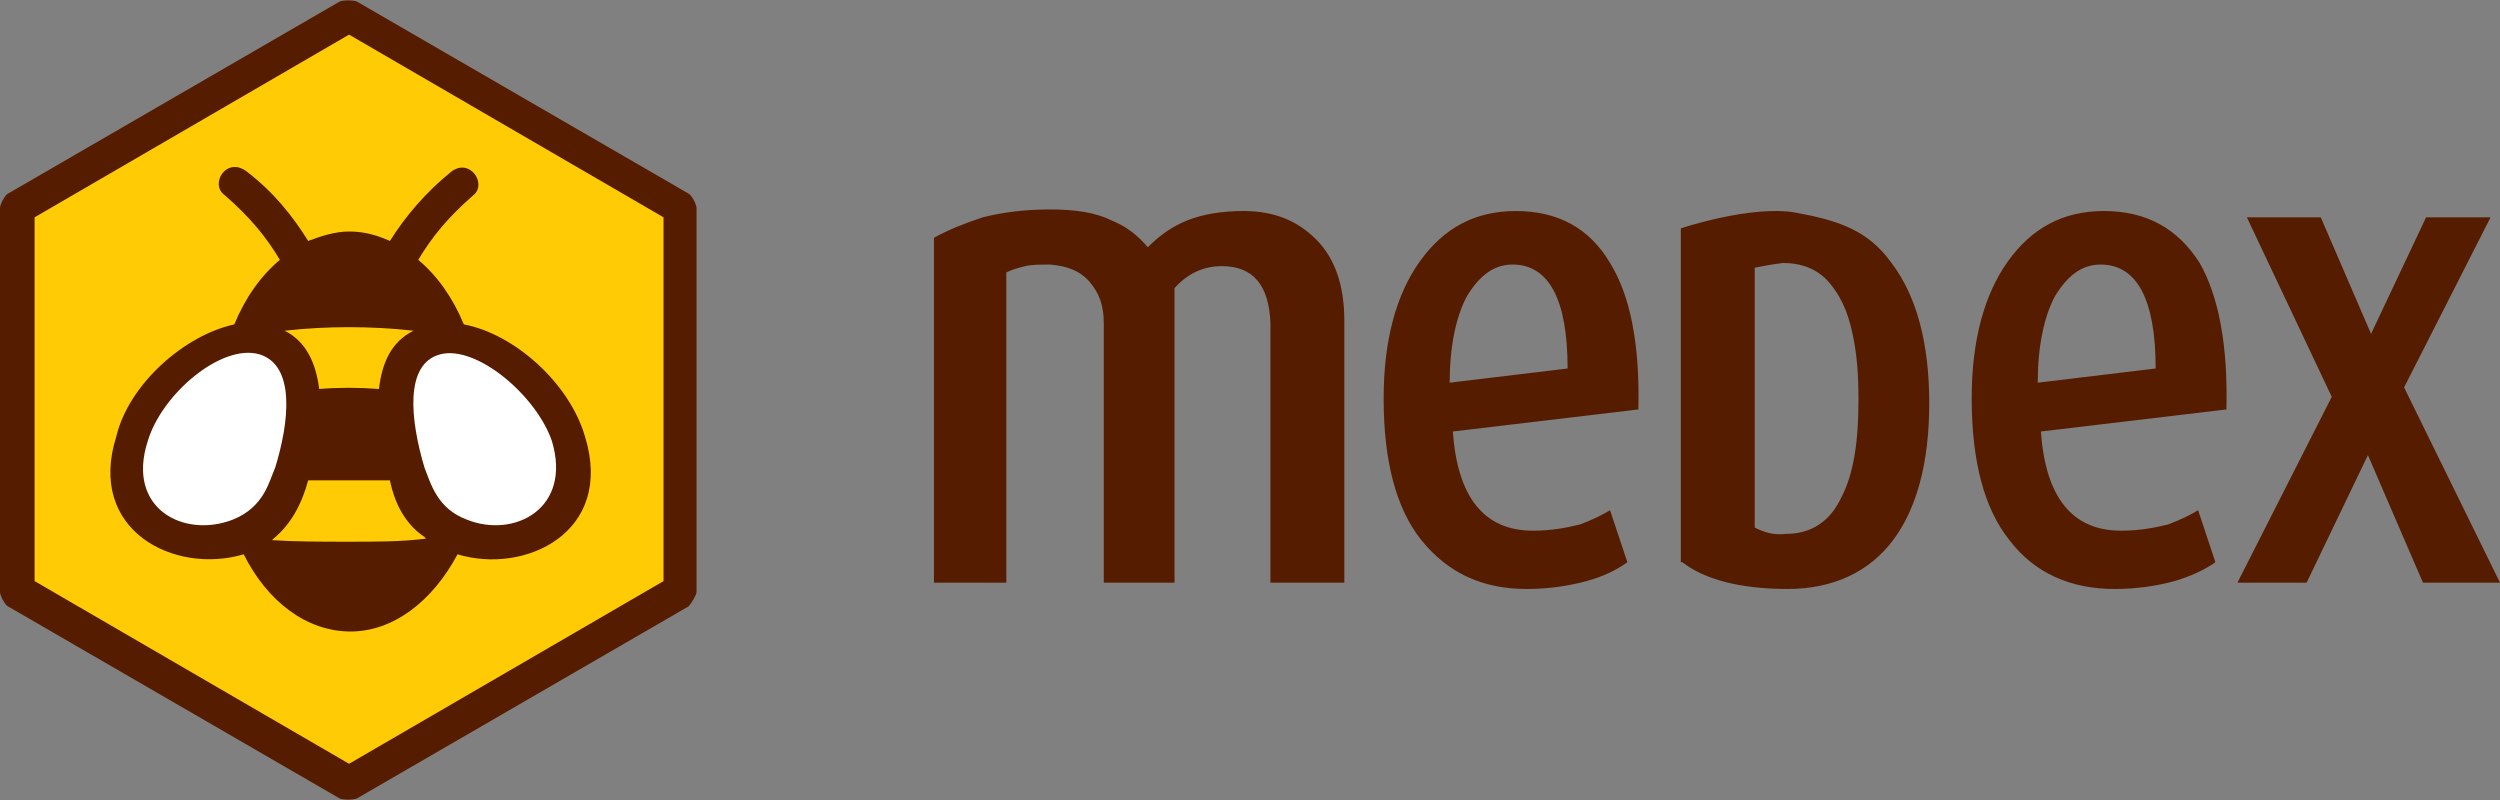
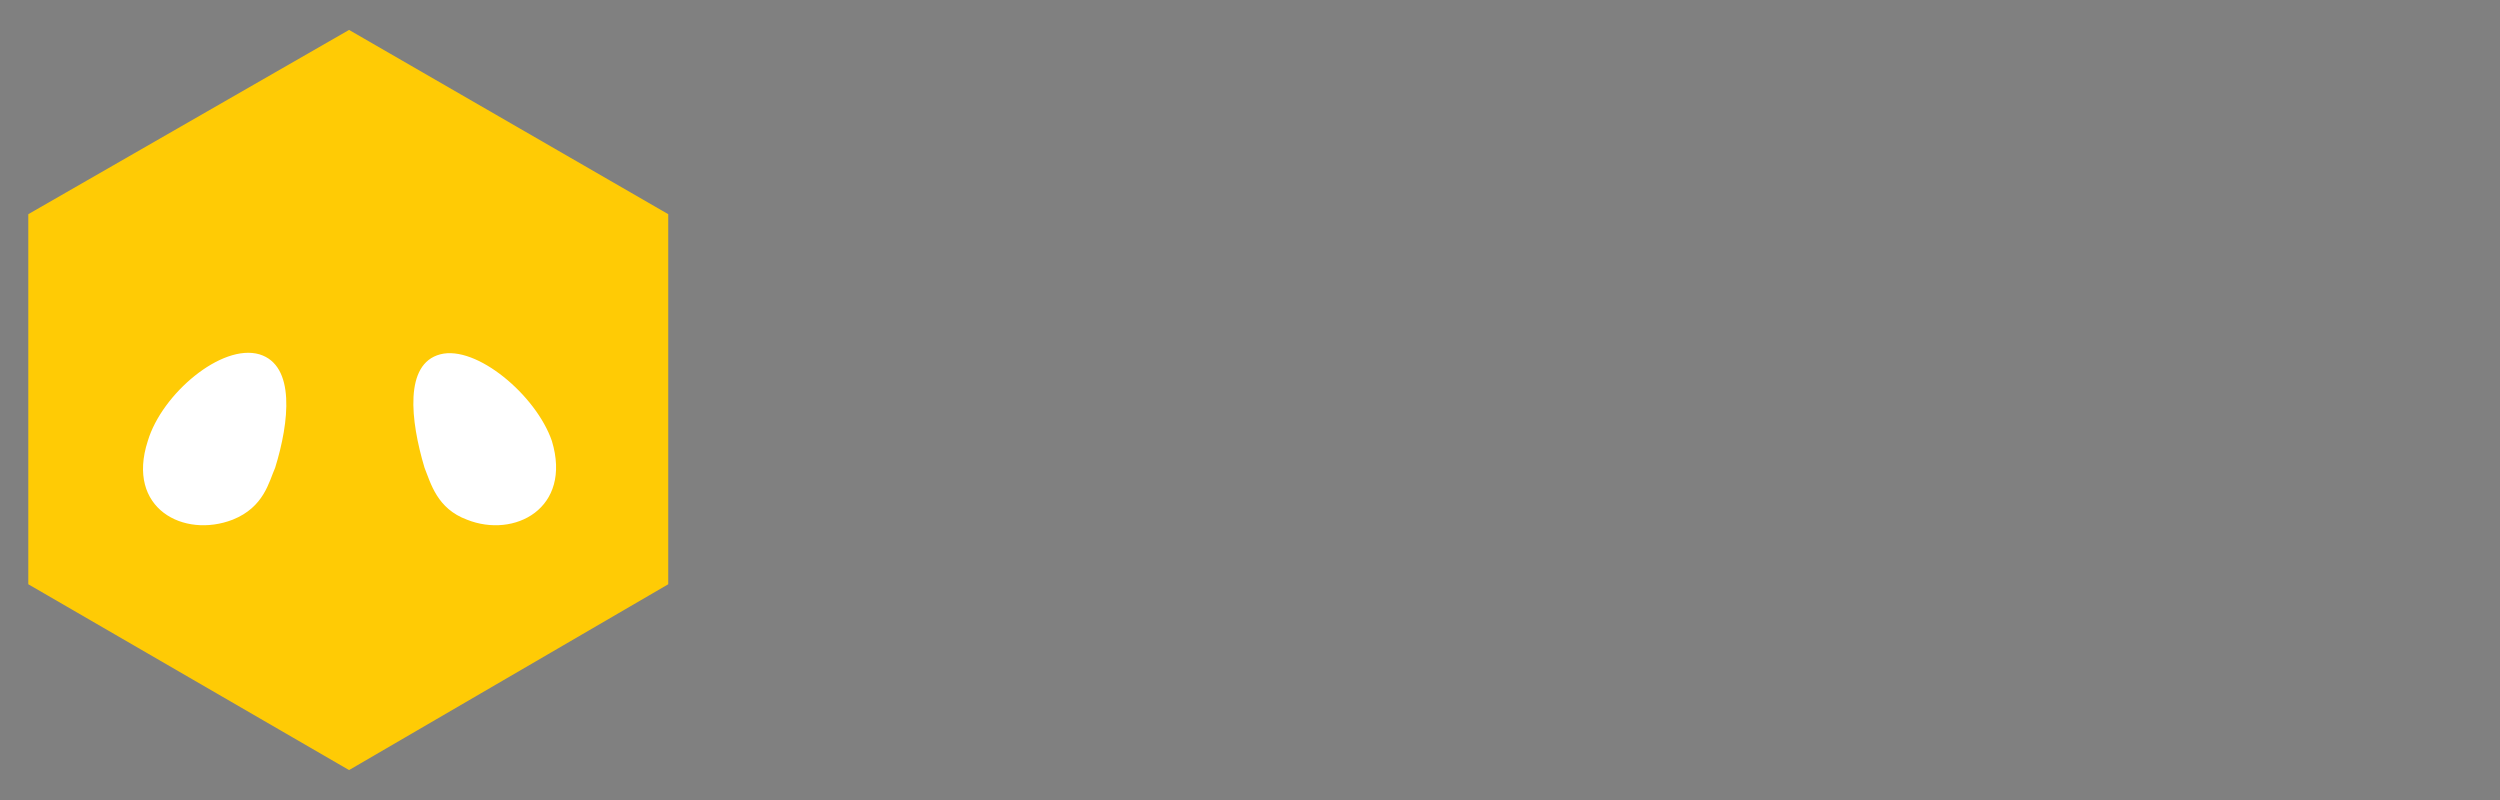
<svg xmlns="http://www.w3.org/2000/svg" width="125" height="40" viewBox="0 0 125 40" fill="none">
  <rect x="0" y="0" width="125" height="40" fill="#808080" stroke="none" />
  <path d="M33.412 29.213L17.453 38.504L1.415 29.213V10.709L17.453 1.496L33.412 10.709V29.213Z" fill="#FFCB05" />
-   <path d="M17.846 39.921C17.689 40 17.138 40 16.981 39.921L0.393 30.315C0.236 30.236 0 29.764 0 29.606V10.393C0 10.236 0.236 9.764 0.393 9.685L16.981 0.079C17.138 -0 17.689 -0 17.846 0.079L34.434 9.685C34.591 9.764 34.827 10.236 34.827 10.393V29.606C34.827 29.764 34.513 30.236 34.434 30.315L17.846 39.921ZM17.453 38.189L33.176 29.055V10.866L17.453 1.732L1.73 10.866V29.055L17.453 38.189Z" fill="#551C00" />
-   <path d="M19.497 24.015C18.789 24.015 18.16 24.015 17.453 24.015C16.745 24.015 16.116 24.015 15.409 24.015C15.094 25.197 14.544 26.22 13.679 26.929L13.601 27.008C14.78 27.086 16.116 27.086 17.453 27.086C18.789 27.086 20.126 27.086 21.305 26.929L21.226 26.85C20.283 26.22 19.733 25.197 19.497 24.015ZM15.959 19.449C16.902 19.37 17.924 19.37 18.947 19.449C19.104 18.11 19.576 17.086 20.676 16.535C18.553 16.299 16.352 16.299 14.23 16.535C15.33 17.086 15.802 18.189 15.959 19.449ZM11.714 16.22C12.264 14.882 13.05 13.779 13.994 12.992C13.286 11.811 12.5 10.866 11.242 9.764C10.456 9.212 11.321 7.795 12.343 8.582C13.679 9.606 14.623 10.787 15.409 12.047C16.038 11.811 16.745 11.575 17.453 11.575C18.16 11.575 18.789 11.732 19.497 12.047C20.283 10.787 21.305 9.606 22.563 8.582C23.506 7.874 24.371 9.212 23.663 9.764C22.406 10.866 21.619 11.811 20.912 12.992C21.855 13.779 22.642 14.882 23.192 16.22C25.707 16.693 28.459 19.134 29.245 21.811C30.739 26.614 26.258 28.74 22.877 27.716C21.619 30.078 19.654 31.575 17.531 31.575C15.33 31.575 13.365 30.078 12.185 27.716C8.726 28.74 4.324 26.535 5.818 21.811C6.447 19.212 9.198 16.771 11.714 16.22Z" fill="#551C00" />
-   <path fill-rule="evenodd" clip-rule="evenodd" d="M67.138 29.134H63.522V16.142C63.443 14.252 62.657 13.307 61.085 13.307C60.142 13.307 59.355 13.7 58.726 14.409V29.134H55.189V16.142C55.189 15.275 54.953 14.645 54.481 14.094C54.009 13.543 53.38 13.307 52.516 13.228C52.044 13.228 51.572 13.228 51.258 13.307C50.943 13.386 50.629 13.464 50.315 13.622V29.134H46.698V11.889C47.406 11.496 48.192 11.181 49.135 10.866C50.079 10.63 51.179 10.472 52.516 10.472C53.774 10.472 54.796 10.63 55.582 11.023C56.368 11.338 56.918 11.811 57.39 12.362C57.94 11.811 58.569 11.338 59.355 11.023C60.142 10.708 61.085 10.551 62.185 10.551C63.679 10.551 64.859 11.023 65.802 11.968C66.745 12.913 67.217 14.252 67.217 16.063V29.134H67.138ZM125 29.134H121.148L118.396 22.756L115.33 29.134H111.871L116.588 19.842L112.343 10.866H116.038L118.553 16.693L121.305 10.866H124.528L120.204 19.37L125 29.134ZM78.38 18.425C78.38 14.96 77.437 13.228 75.629 13.228C74.686 13.228 73.978 13.779 73.349 14.803C72.799 15.826 72.484 17.323 72.484 19.134L78.38 18.425ZM81.918 20.472L72.641 21.575C72.877 24.882 74.214 26.535 76.651 26.535C77.594 26.535 78.38 26.378 79.009 26.22C79.638 25.984 80.11 25.748 80.503 25.512L81.368 28.11C80.818 28.504 80.189 28.819 79.324 29.055C78.459 29.291 77.437 29.449 76.337 29.449C74.135 29.449 72.406 28.661 71.069 27.008C69.811 25.433 69.182 23.071 69.182 19.921C69.182 17.008 69.811 14.724 70.991 13.071C72.17 11.417 73.742 10.551 75.786 10.551C77.909 10.551 79.481 11.417 80.503 13.149C81.525 14.803 81.997 17.244 81.918 20.472ZM84.12 28.11C85.22 28.976 87.028 29.449 89.387 29.449C91.667 29.449 93.475 28.582 94.654 27.008C95.833 25.433 96.462 23.149 96.462 20.157C96.462 17.165 95.833 14.803 94.576 13.149C93.396 11.496 91.903 11.023 89.78 10.63C87.579 10.236 84.041 11.417 84.041 11.417V28.11H84.12ZM87.736 26.378V13.386C88.129 13.307 88.522 13.228 89.151 13.149C90.094 13.149 90.88 13.464 91.431 14.094C91.981 14.724 92.374 15.511 92.61 16.614C92.846 17.637 92.924 18.74 92.924 20C92.924 22.047 92.689 23.701 92.06 24.882C91.509 26.063 90.566 26.693 89.308 26.693C88.679 26.771 88.207 26.614 87.736 26.378ZM111.321 20.472L102.044 21.575C102.28 24.882 103.616 26.535 106.053 26.535C106.997 26.535 107.783 26.378 108.412 26.22C109.041 25.984 109.513 25.748 109.906 25.512L110.77 28.11C110.22 28.504 109.513 28.819 108.726 29.055C107.862 29.291 106.84 29.449 105.739 29.449C103.538 29.449 101.73 28.661 100.472 27.008C99.214 25.433 98.585 23.071 98.585 19.921C98.585 17.008 99.214 14.724 100.393 13.071C101.572 11.417 103.145 10.551 105.189 10.551C107.311 10.551 108.884 11.417 109.984 13.149C110.928 14.803 111.399 17.244 111.321 20.472ZM107.783 18.425C107.783 14.96 106.84 13.228 105.031 13.228C104.088 13.228 103.381 13.779 102.752 14.803C102.201 15.826 101.887 17.323 101.887 19.134L107.783 18.425Z" fill="#551C00" />
  <path d="M13.758 23.386C13.443 24.094 13.207 25.354 11.635 25.984C9.198 26.929 6.289 25.433 7.39 22.047C8.097 19.685 11.085 17.165 12.972 17.716C14.78 18.267 14.465 21.102 13.758 23.386ZM21.226 23.386C20.519 21.023 20.204 18.189 22.013 17.716C23.821 17.244 26.808 19.764 27.594 22.047C28.616 25.433 25.707 26.929 23.349 25.984C21.855 25.433 21.541 24.173 21.226 23.386Z" fill="white" />
</svg>